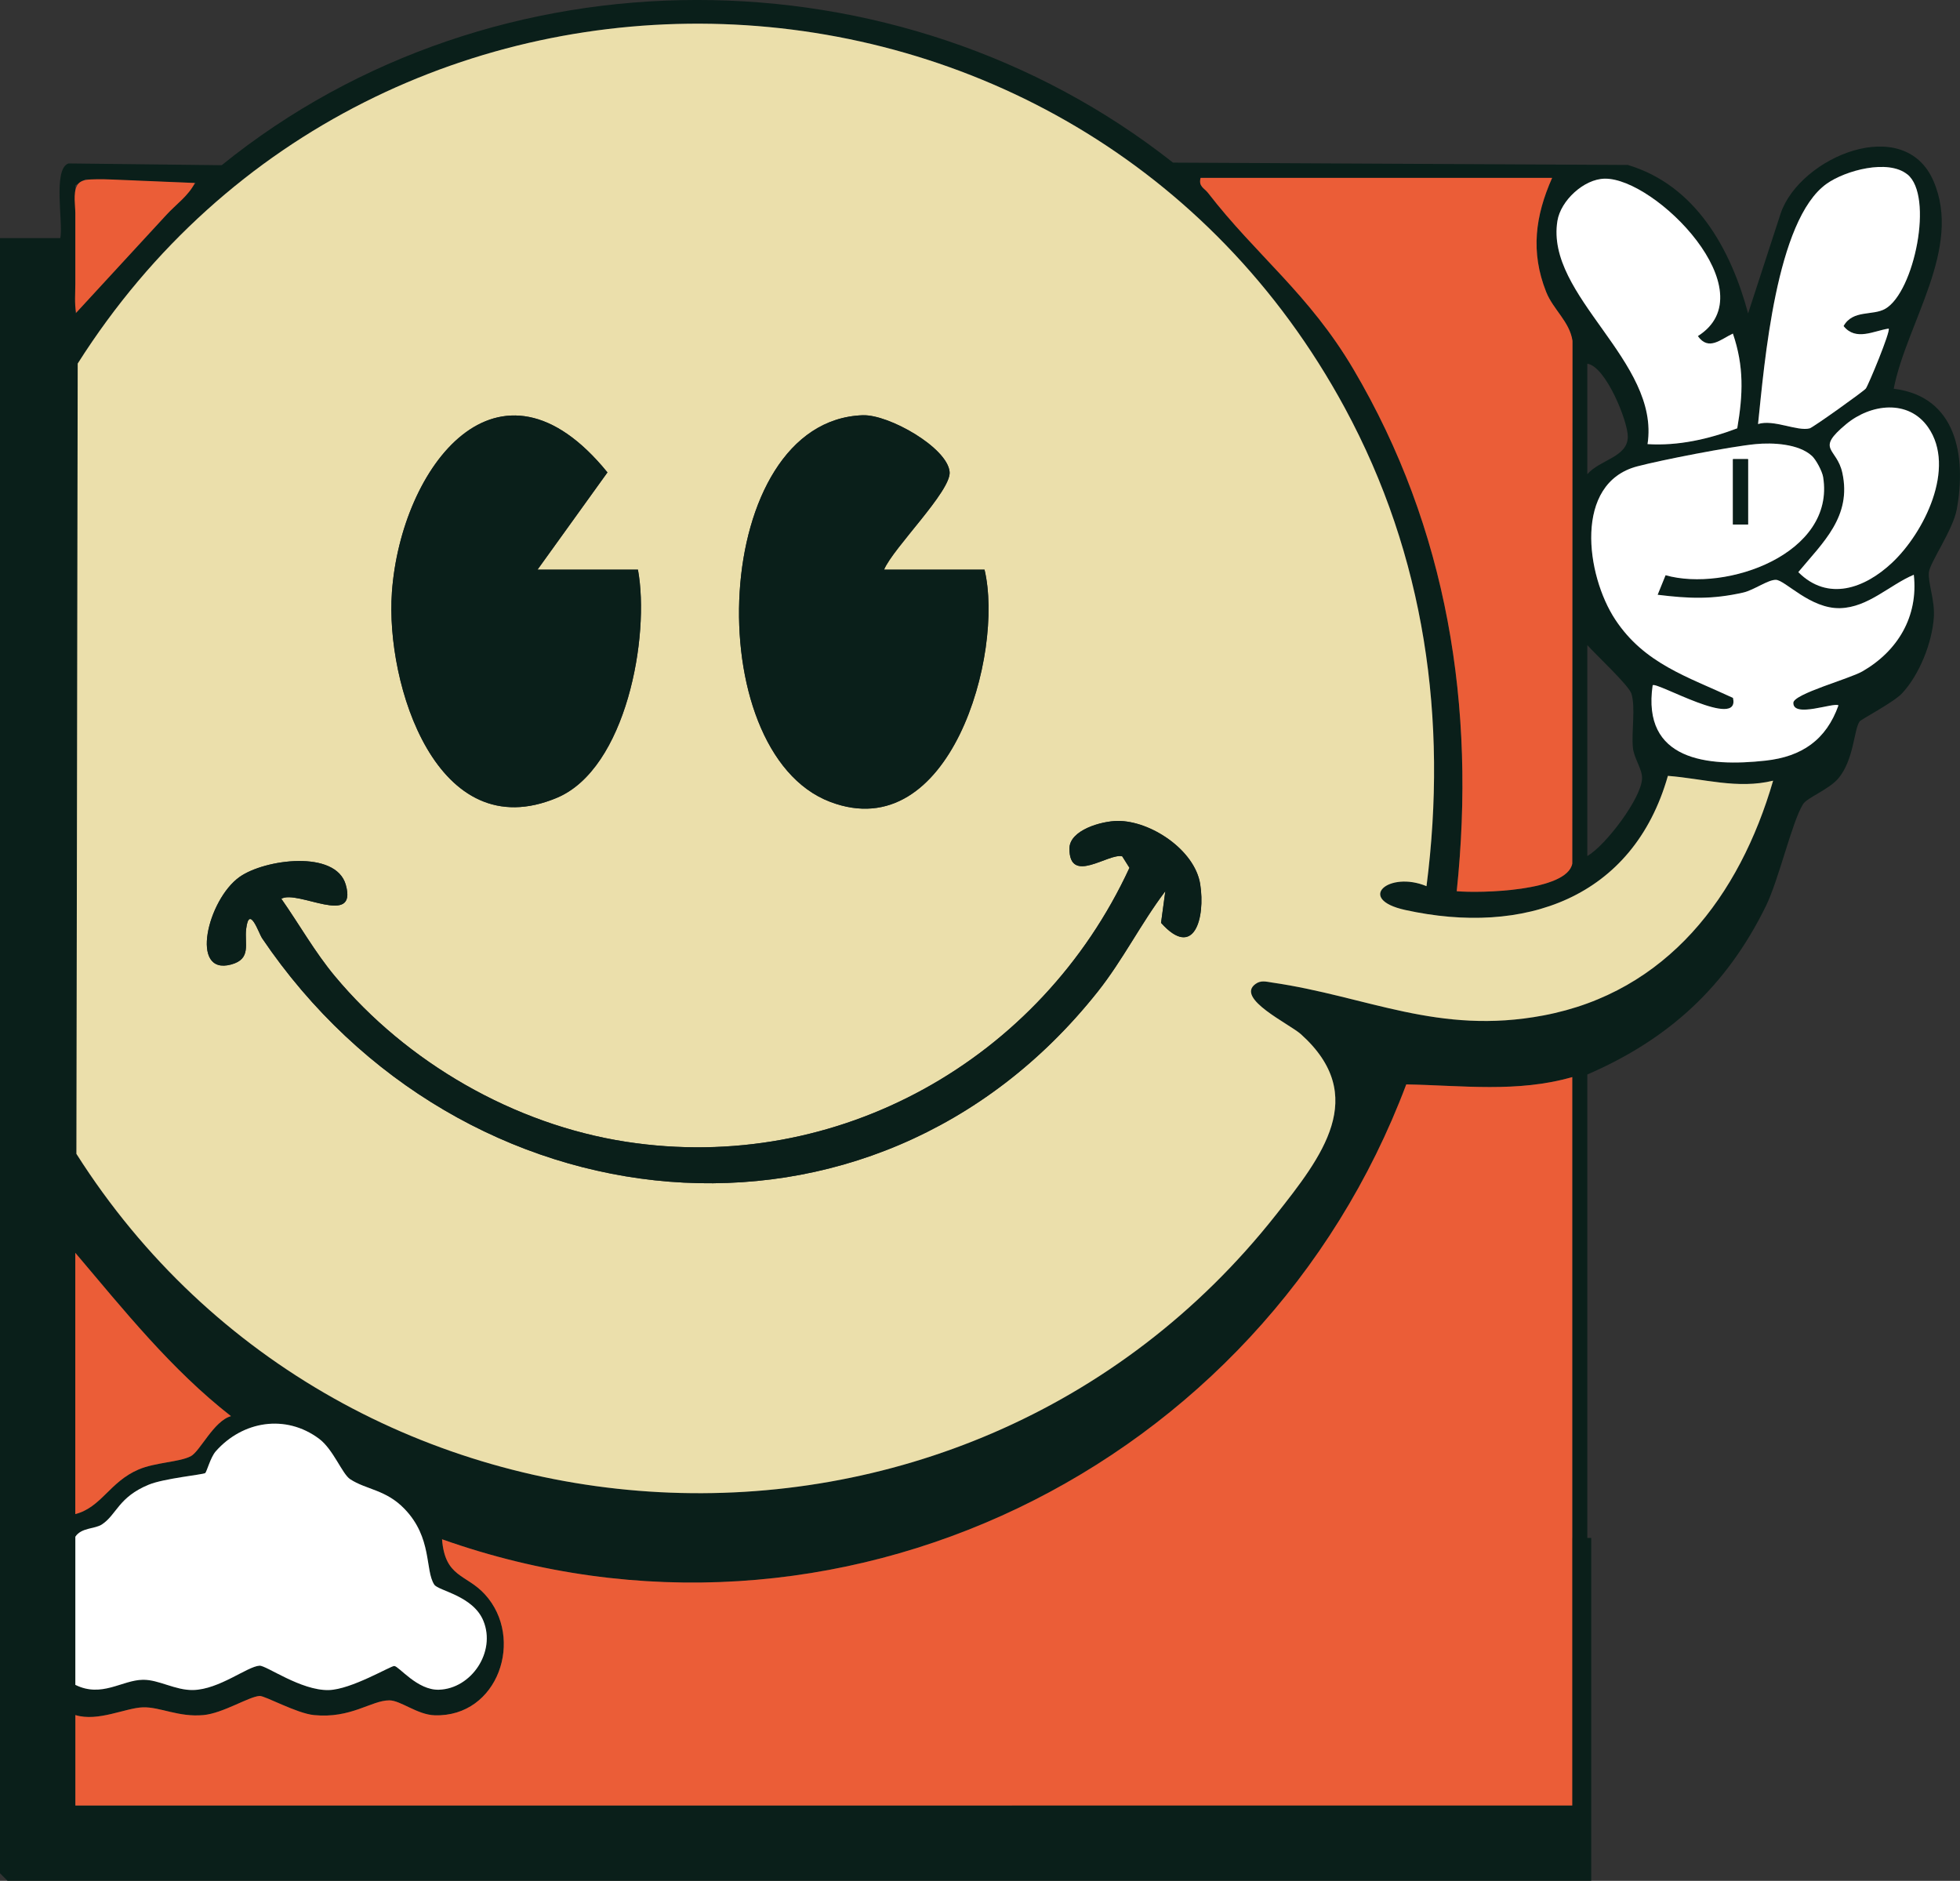
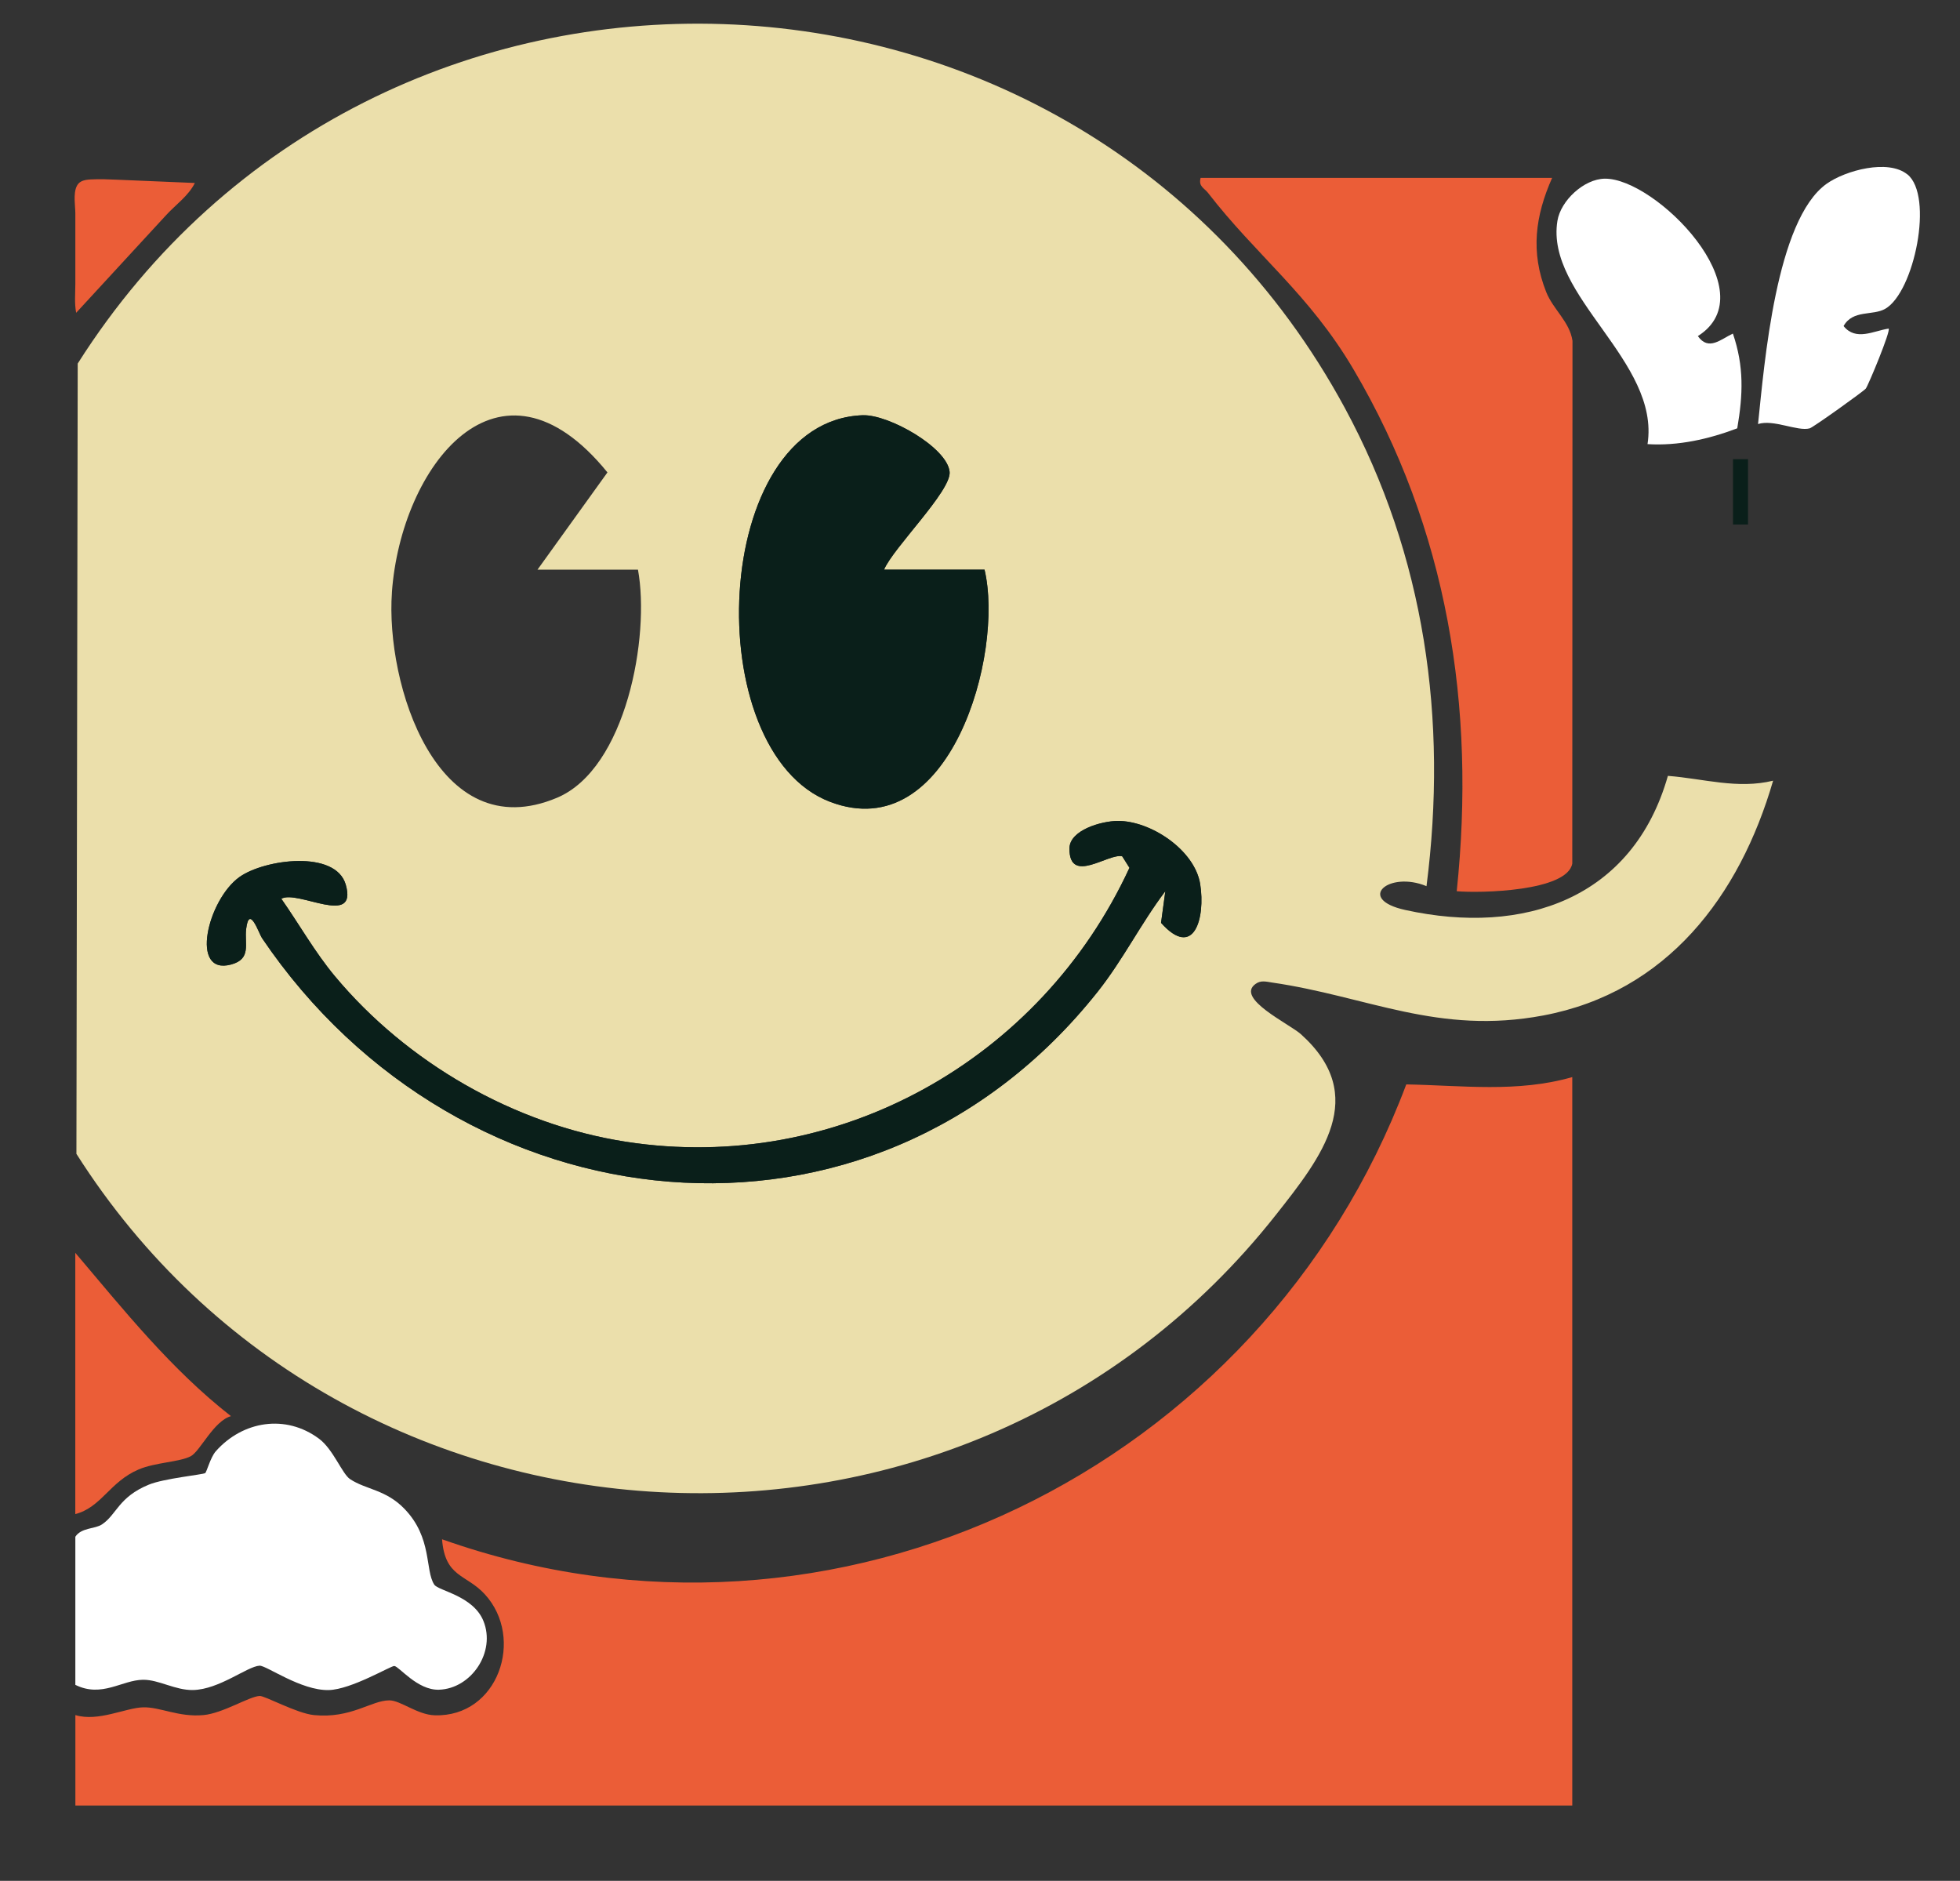
<svg xmlns="http://www.w3.org/2000/svg" viewBox="0 0 455.27 436.84" data-name="Capa 2" id="Capa_2">
  <rect x="0" y="0" width="455.27" height="436.84" fill="#333333" stroke="none" />
  <defs>
    <style>
      .cls-1 {
        fill: #fff;
      }

      .cls-2 {
        fill: #0a1f1a;
      }

      .cls-3 {
        fill: #ebdfab;
      }

      .cls-4 {
        fill: #eb5d37;
      }
    </style>
  </defs>
  <g data-name="Capa 1" id="Capa_1-2">
    <g id="JRxXoz">
      <g>
-         <path d="M454.51,118.36c2.3-12.55-.12-26.31-14.64-28.07,3.02-15.39,16.03-32.61,9.22-48.29-6.79-15.65-30.91-5.57-35.45,7.49l-7.59,23.3c-4.02-14.95-12.18-29.77-27.95-34.48l-105.63-.54c-63.79-50.28-157.65-50.65-220.97.6l-35.58-.41c-3.72,1.22-1.19,13.79-1.91,17.34H0s0,379.78,0,379.78l1.75,1.75h367.86v-79.63h-.91v-107.64c18.97-8.2,32.33-20.5,41.45-39.05,3.06-6.23,6.07-19.56,8.65-23.72.97-1.56,6.06-3.41,8.25-6.05,3.6-4.34,3.56-11.28,4.9-13.18.34-.48,7.88-4.42,9.83-6.5,4.05-4.3,7.02-11.79,7.41-17.7.26-4-1.38-7.9-1.15-10.43.2-2.21,5.59-9.85,6.46-14.57ZM424.31,42.66c4.38-3.1,14.26-5.77,18.72-2.17,6.19,4.98,1.62,27.34-5.13,31.23-2.89,1.67-7.53.15-9.68,4.01,2.85,3.56,7.03,1.09,10.47.59.52.54-4.75,13.22-5.31,13.93-.49.63-12.25,9.03-13.03,9.24-2.84.76-8.41-2.16-12-1,1.47-13.94,4.13-47.46,15.95-55.82ZM361.77,51.28c.77-4.71,6.16-9.72,10.99-9.79,11.78-.18,37.91,26.27,21.63,36.56,2.51,3.55,5.34.71,8.13-.58,2.61,7.65,2.35,14.15,1.01,22-6.62,2.51-13.72,4.12-20.84,3.67,2.98-19.28-23.78-34.37-20.93-51.86ZM379.29,173.63c.23,2.47,2.16,4.92,2.13,7.12-.06,4.51-8.45,15.64-12.72,18.07v-49c1.93,2.2,9.69,9.39,10.26,11.32.98,3.29-.03,8.63.33,12.5ZM368.7,110.14v-25.67c4.29.62,9.44,13.38,9.41,16.97-.04,4.76-6.46,5.3-9.41,8.7ZM278.87,41.31h81.66c-3.92,8.84-5.06,17.21-1.39,26.48,1.63,4.11,5.47,6.92,6.12,11.38l-.05,121.4c-1.18,6.47-21.4,6.91-26.84,6.42,4.48-42.78-2.12-84.19-24.01-121.26-10.33-17.49-22.52-26.39-33.75-40.92-.91-1.17-2.26-1.48-1.73-3.5ZM17.5,43.05l2.31-1.39,25.69.82-28,30.32v-29.75ZM17.5,290.99c11.29,13.32,22.25,27.07,36.15,37.92-4.02,1.13-7.17,8.17-9.34,9.31-2.62,1.37-8.22,1.42-12.1,3.07-6.76,2.88-8.62,8.78-14.72,10.37v-60.67ZM17.5,356.92c1.4-2.16,4.55-1.77,6.18-2.86,3.44-2.28,3.82-6.34,10.89-9.24,3.53-1.45,12.51-2.32,13.08-2.68.37-.23,1.22-3.67,2.49-5.09,6.25-7.04,16.22-8.66,23.96-2.9,3.33,2.48,5.38,8.19,7.23,9.4,3.76,2.47,8.28,2.39,12.63,6.9,6.5,6.74,4.72,14.25,6.91,17.59.95,1.45,9.01,2.55,11.41,8.42,2.96,7.23-2.81,15.75-10.32,15.99-5.01.16-9.26-5.42-10.37-5.51-.82-.06-9.96,5.46-15.23,5.59-6.44.16-14.51-5.75-16.08-5.66-2.84.16-9.34,5.52-15.42,5.65-4.14.09-7.96-2.42-11.63-2.38-4.91.05-9.56,4.24-15.73,1.18v-34.42ZM235.07,357.21v62.13H17.5v-21c5.27,1.63,11.66-1.69,15.73-1.8,3.95-.1,8.25,2.34,14.03,1.8,4.53-.42,10.55-4.3,13.03-4.44,1.25-.07,8.6,4.04,12.62,4.44,8.63.86,13.33-3.42,17.51-3.42,2.61,0,6.52,3.34,10.54,3.47,14.75.46,20.97-17.91,11.66-28.09-4.34-4.75-9.26-3.85-9.95-12.79,91.42,32.41,190.41-16.37,223.97-105.65,12.98.24,25.84,1.96,38.55-1.7v107.05h-130.13ZM358.48,235.86c-24.43,4.6-40.78-4.43-63.01-7.65-1.34-.19-2.59-.58-3.82.32-4.77,3.37,7.85,9.27,10.55,11.7,15.94,14.36,4.83,28.44-5.87,41.99-72.73,92.1-216.07,84.25-278.58-14.22l.3-183.55C87.42-24.99,250.32-19.8,312.37,94.72c18.65,34.43,23.95,72.38,18.99,111.1-8.75-3.64-16.48,2.99-4.94,5.53,27.55,6.06,52.89-2.63,61.01-31.15,8.35.65,16.14,3.14,24.44,1.12-7.78,26.79-24.64,49.12-53.38,54.53ZM432.58,155.94c-2.99,1.72-15.97,5.23-16.02,7.29-.08,3.61,9.45-.18,10.48.6-2.85,8.01-8.5,11.9-16.91,12.83-13.58,1.51-28.78-.04-26.25-17.5.84-.93,20.4,10.45,18.66,2.93-10.57-4.92-20.58-7.94-27.34-18.18-6.85-10.37-9.69-31.7,5.09-35.59,5.73-1.51,21.7-4.61,27.49-5.17,3.97-.39,10.01-.08,13.06,2.71,1,.91,2.42,3.6,2.64,4.95,2.88,17.83-22.51,26.77-36.6,22.8l-1.84,4.54c7.3.9,12.64,1.12,19.89-.52,2.44-.55,5.74-2.99,7.57-2.95,2.15.05,8.02,6.78,14.95,6.58,6.53-.19,11.45-5.39,17.09-7.76,1.08,9.73-3.77,17.75-11.95,22.45ZM439.46,130.73c-6.31,5.91-14.85,9.05-21.75,2.15,5.74-6.91,12.44-12.91,10.23-23.06-1.29-5.94-6.38-5.27.89-11.31,5.69-4.72,14.45-5.84,19.03.73,6.58,9.43-.95,24.52-8.4,31.49Z" class="cls-2" />
        <path d="M387.42,180.2c-8.12,28.53-33.46,37.21-61.01,31.15-11.54-2.54-3.81-9.17,4.94-5.53,4.96-38.71-.34-76.67-18.99-111.1C250.32-19.8,87.42-24.99,18.05,84.44l-.3,183.55c62.51,98.48,205.86,106.32,278.58,14.22,10.7-13.55,21.82-27.63,5.87-41.99-2.7-2.43-15.32-8.33-10.55-11.7,1.23-.9,2.48-.52,3.82-.32,22.23,3.23,38.58,12.25,63.01,7.65,28.74-5.41,45.6-27.74,53.38-54.53-8.3,2.02-16.09-.47-24.44-1.12ZM200.41,96.45c6.05-.21,19.66,7.52,20.17,13.17.39,4.42-13.13,17.65-15.23,22.69h23.34c4.63,19.57-8.04,64.49-35.85,53.93-30.7-11.65-27.9-88.54,7.57-89.8ZM91.03,137.58c2.09-29.16,24.76-58.99,50.07-27.86l-16.25,22.59h23.34c2.84,15.51-2.75,46.21-18.79,52.97-27.95,11.78-39.89-26.48-38.36-47.7ZM269.69,214.31l.99-7.32c-5.7,7.54-9.8,15.9-15.72,23.36-52.53,66.18-148.11,55.6-194.12-12.49-.7-1.04-2.96-7.91-3.66-2.12-.43,3.49,1.29,6.97-3.48,8.27-9.74,2.64-5.46-15.05,1.92-20.32,5.82-4.15,22.39-6.37,24.7,1.8,2.81,9.96-11.24,1.08-14.97,3.25,4.17,5.95,7.76,12.36,12.42,17.96,16.76,20.1,41.62,34.46,67.65,38.48,49.22,7.6,96.37-19.1,116.93-63.63l-1.68-2.67c-3.2-.81-12.28,6.72-12.26-1.8,0-4.31,7.47-6.39,11.18-6.42,7.66-.07,17.93,6.74,19.19,14.67,1.24,7.74-1.43,17.59-9.09,9Z" class="cls-3" />
        <path d="M360.53,41.31c-3.92,8.84-5.06,17.21-1.39,26.48,1.63,4.11,5.47,6.92,6.12,11.38l-.05,121.4c-1.18,6.47-21.4,6.91-26.84,6.42,4.48-42.78-2.12-84.19-24.01-121.26-10.33-17.49-22.52-26.39-33.75-40.92-.91-1.17-2.26-1.48-1.73-3.5h81.66Z" class="cls-4" />
-         <path d="M17.5,356.92c1.4-2.16,4.55-1.77,6.18-2.86,3.44-2.28,3.82-6.34,10.89-9.24,3.53-1.45,12.51-2.32,13.08-2.68.37-.23,1.22-3.67,2.49-5.09,6.25-7.04,16.22-8.66,23.96-2.9,3.33,2.48,5.38,8.19,7.23,9.4,3.76,2.47,8.28,2.39,12.63,6.9,6.5,6.74,4.72,14.25,6.91,17.59.95,1.45,9.01,2.55,11.41,8.42,2.96,7.23-2.81,15.75-10.32,15.99-5.01.16-9.26-5.42-10.37-5.51-.82-.06-9.96,5.46-15.23,5.59-6.44.16-14.51-5.75-16.08-5.66-2.84.16-9.34,5.52-15.42,5.65-4.14.09-7.96-2.42-11.63-2.38-4.91.05-9.56,4.24-15.73,1.18v-34.42Z" class="cls-1" />
-         <path d="M420.84,105.85c1,.91,2.42,3.6,2.64,4.95,2.88,17.83-22.51,26.77-36.6,22.8l-1.84,4.54c7.3.9,12.64,1.12,19.89-.52,2.44-.55,5.74-2.99,7.57-2.95,2.15.05,8.02,6.78,14.95,6.58,6.53-.19,11.45-5.39,17.09-7.76,1.08,9.73-3.77,17.75-11.96,22.45-2.99,1.72-15.97,5.23-16.02,7.29-.08,3.61,9.45-.18,10.48.6-2.85,8.01-8.5,11.9-16.91,12.83-13.58,1.51-28.78-.04-26.25-17.5.84-.93,20.4,10.45,18.66,2.93-10.57-4.92-20.58-7.94-27.34-18.18-6.85-10.37-9.69-31.7,5.09-35.59,5.73-1.51,21.7-4.61,27.49-5.17,3.97-.39,10.01-.08,13.06,2.71ZM406.03,106.64h-3.49v15.18h3.49v-15.18Z" class="cls-1" />
+         <path d="M17.5,356.92c1.4-2.16,4.55-1.77,6.18-2.86,3.44-2.28,3.82-6.34,10.89-9.24,3.53-1.45,12.51-2.32,13.08-2.68.37-.23,1.22-3.67,2.49-5.09,6.25-7.04,16.22-8.66,23.96-2.9,3.33,2.48,5.38,8.19,7.23,9.4,3.76,2.47,8.28,2.39,12.63,6.9,6.5,6.74,4.72,14.25,6.91,17.59.95,1.45,9.01,2.55,11.41,8.42,2.96,7.23-2.81,15.75-10.32,15.99-5.01.16-9.26-5.42-10.37-5.51-.82-.06-9.96,5.46-15.23,5.59-6.44.16-14.51-5.75-16.08-5.66-2.84.16-9.34,5.52-15.42,5.65-4.14.09-7.96-2.42-11.63-2.38-4.91.05-9.56,4.24-15.73,1.18v-34.42" class="cls-1" />
        <path d="M402.52,77.48c2.61,7.65,2.35,14.15,1.01,22-6.62,2.51-13.72,4.12-20.84,3.67,2.98-19.28-23.78-34.37-20.93-51.86.77-4.71,6.16-9.72,10.99-9.79,11.78-.18,37.91,26.27,21.63,36.56,2.51,3.55,5.34.71,8.13-.58Z" class="cls-1" />
        <path d="M443.04,40.49c6.19,4.98,1.62,27.34-5.13,31.23-2.89,1.67-7.53.15-9.68,4.01,2.85,3.57,7.03,1.09,10.47.59.52.54-4.75,13.22-5.31,13.93-.49.63-12.25,9.03-13.03,9.24-2.84.76-8.41-2.16-12-1,1.47-13.94,4.13-47.46,15.95-55.82,4.38-3.1,14.26-5.77,18.72-2.17Z" class="cls-1" />
        <path d="M17.5,290.99c11.29,13.32,22.25,27.07,36.15,37.92-4.02,1.13-7.17,8.17-9.34,9.31-2.62,1.37-8.22,1.42-12.1,3.07-6.76,2.88-8.62,8.78-14.72,10.37v-60.67Z" class="cls-4" />
-         <path d="M439.46,130.73c-6.31,5.91-14.85,9.05-21.75,2.15,5.74-6.91,12.44-12.91,10.23-23.06-1.29-5.94-6.38-5.27.89-11.31,5.69-4.72,14.45-5.84,19.03.73,6.58,9.43-.95,24.52-8.4,31.49Z" class="cls-1" />
        <path d="M17.83,43.22c.22-.43.52-.78.94-1.02.72-.41,1.58-.49,2.41-.53,2.02-.1,4.04-.02,6.05.07,6.01.25,12.02.51,18.03.76-1.45,2.95-4.43,5.03-6.61,7.4-2.35,2.55-4.71,5.11-7.06,7.66-4.63,5.03-9.27,10.06-13.9,15.09-.43-2.31-.19-4.44-.19-6.77,0-2.31,0-4.61,0-6.92,0-3.15,0-6.29,0-9.44,0-1.58-.54-4.57.34-6.31Z" class="cls-4" />
        <path d="M205.35,132.31h23.34c4.63,19.57-8.04,64.49-35.85,53.93-30.7-11.66-27.9-88.54,7.57-89.8,6.05-.21,19.66,7.52,20.17,13.17.39,4.42-13.13,17.65-15.23,22.69Z" class="cls-2" />
-         <path d="M124.84,132.31h23.34c2.84,15.51-2.75,46.21-18.79,52.97-27.95,11.78-39.89-26.48-38.36-47.7,2.09-29.16,24.76-58.99,50.07-27.86l-16.25,22.59Z" class="cls-2" />
        <path d="M270.68,206.99c-5.7,7.54-9.8,15.9-15.72,23.36-52.53,66.18-148.11,55.6-194.11-12.49-.7-1.04-2.96-7.91-3.67-2.12-.43,3.49,1.3,6.97-3.48,8.27-9.74,2.64-5.46-15.05,1.92-20.31,5.82-4.15,22.39-6.37,24.7,1.8,2.81,9.96-11.24,1.08-14.97,3.25,4.17,5.95,7.76,12.36,12.42,17.96,16.76,20.1,41.62,34.46,67.65,38.48,49.22,7.6,96.37-19.1,116.93-63.63l-1.68-2.67c-3.2-.81-12.28,6.72-12.26-1.8,0-4.31,7.47-6.39,11.18-6.42,7.66-.07,17.93,6.74,19.19,14.67s-1.43,17.59-9.09,9l.99-7.32Z" class="cls-2" />
        <rect height="15.18" width="3.49" y="106.64" x="402.54" class="cls-2" />
        <path d="M326.65,251.86c-33.56,89.28-132.55,138.07-223.97,105.65.69,8.93,5.61,8.04,9.95,12.79,9.31,10.18,3.09,28.55-11.66,28.09-4.02-.12-7.93-3.47-10.54-3.47-4.19,0-8.88,4.28-17.51,3.42-4.03-.4-11.37-4.51-12.62-4.44-2.48.14-8.5,4.02-13.03,4.44-5.78.54-10.07-1.91-14.03-1.8-4.07.11-10.46,3.42-15.73,1.8v21h347.7v-169.18c-12.71,3.66-25.57,1.94-38.55,1.7Z" class="cls-4" />
      </g>
    </g>
  </g>
</svg>